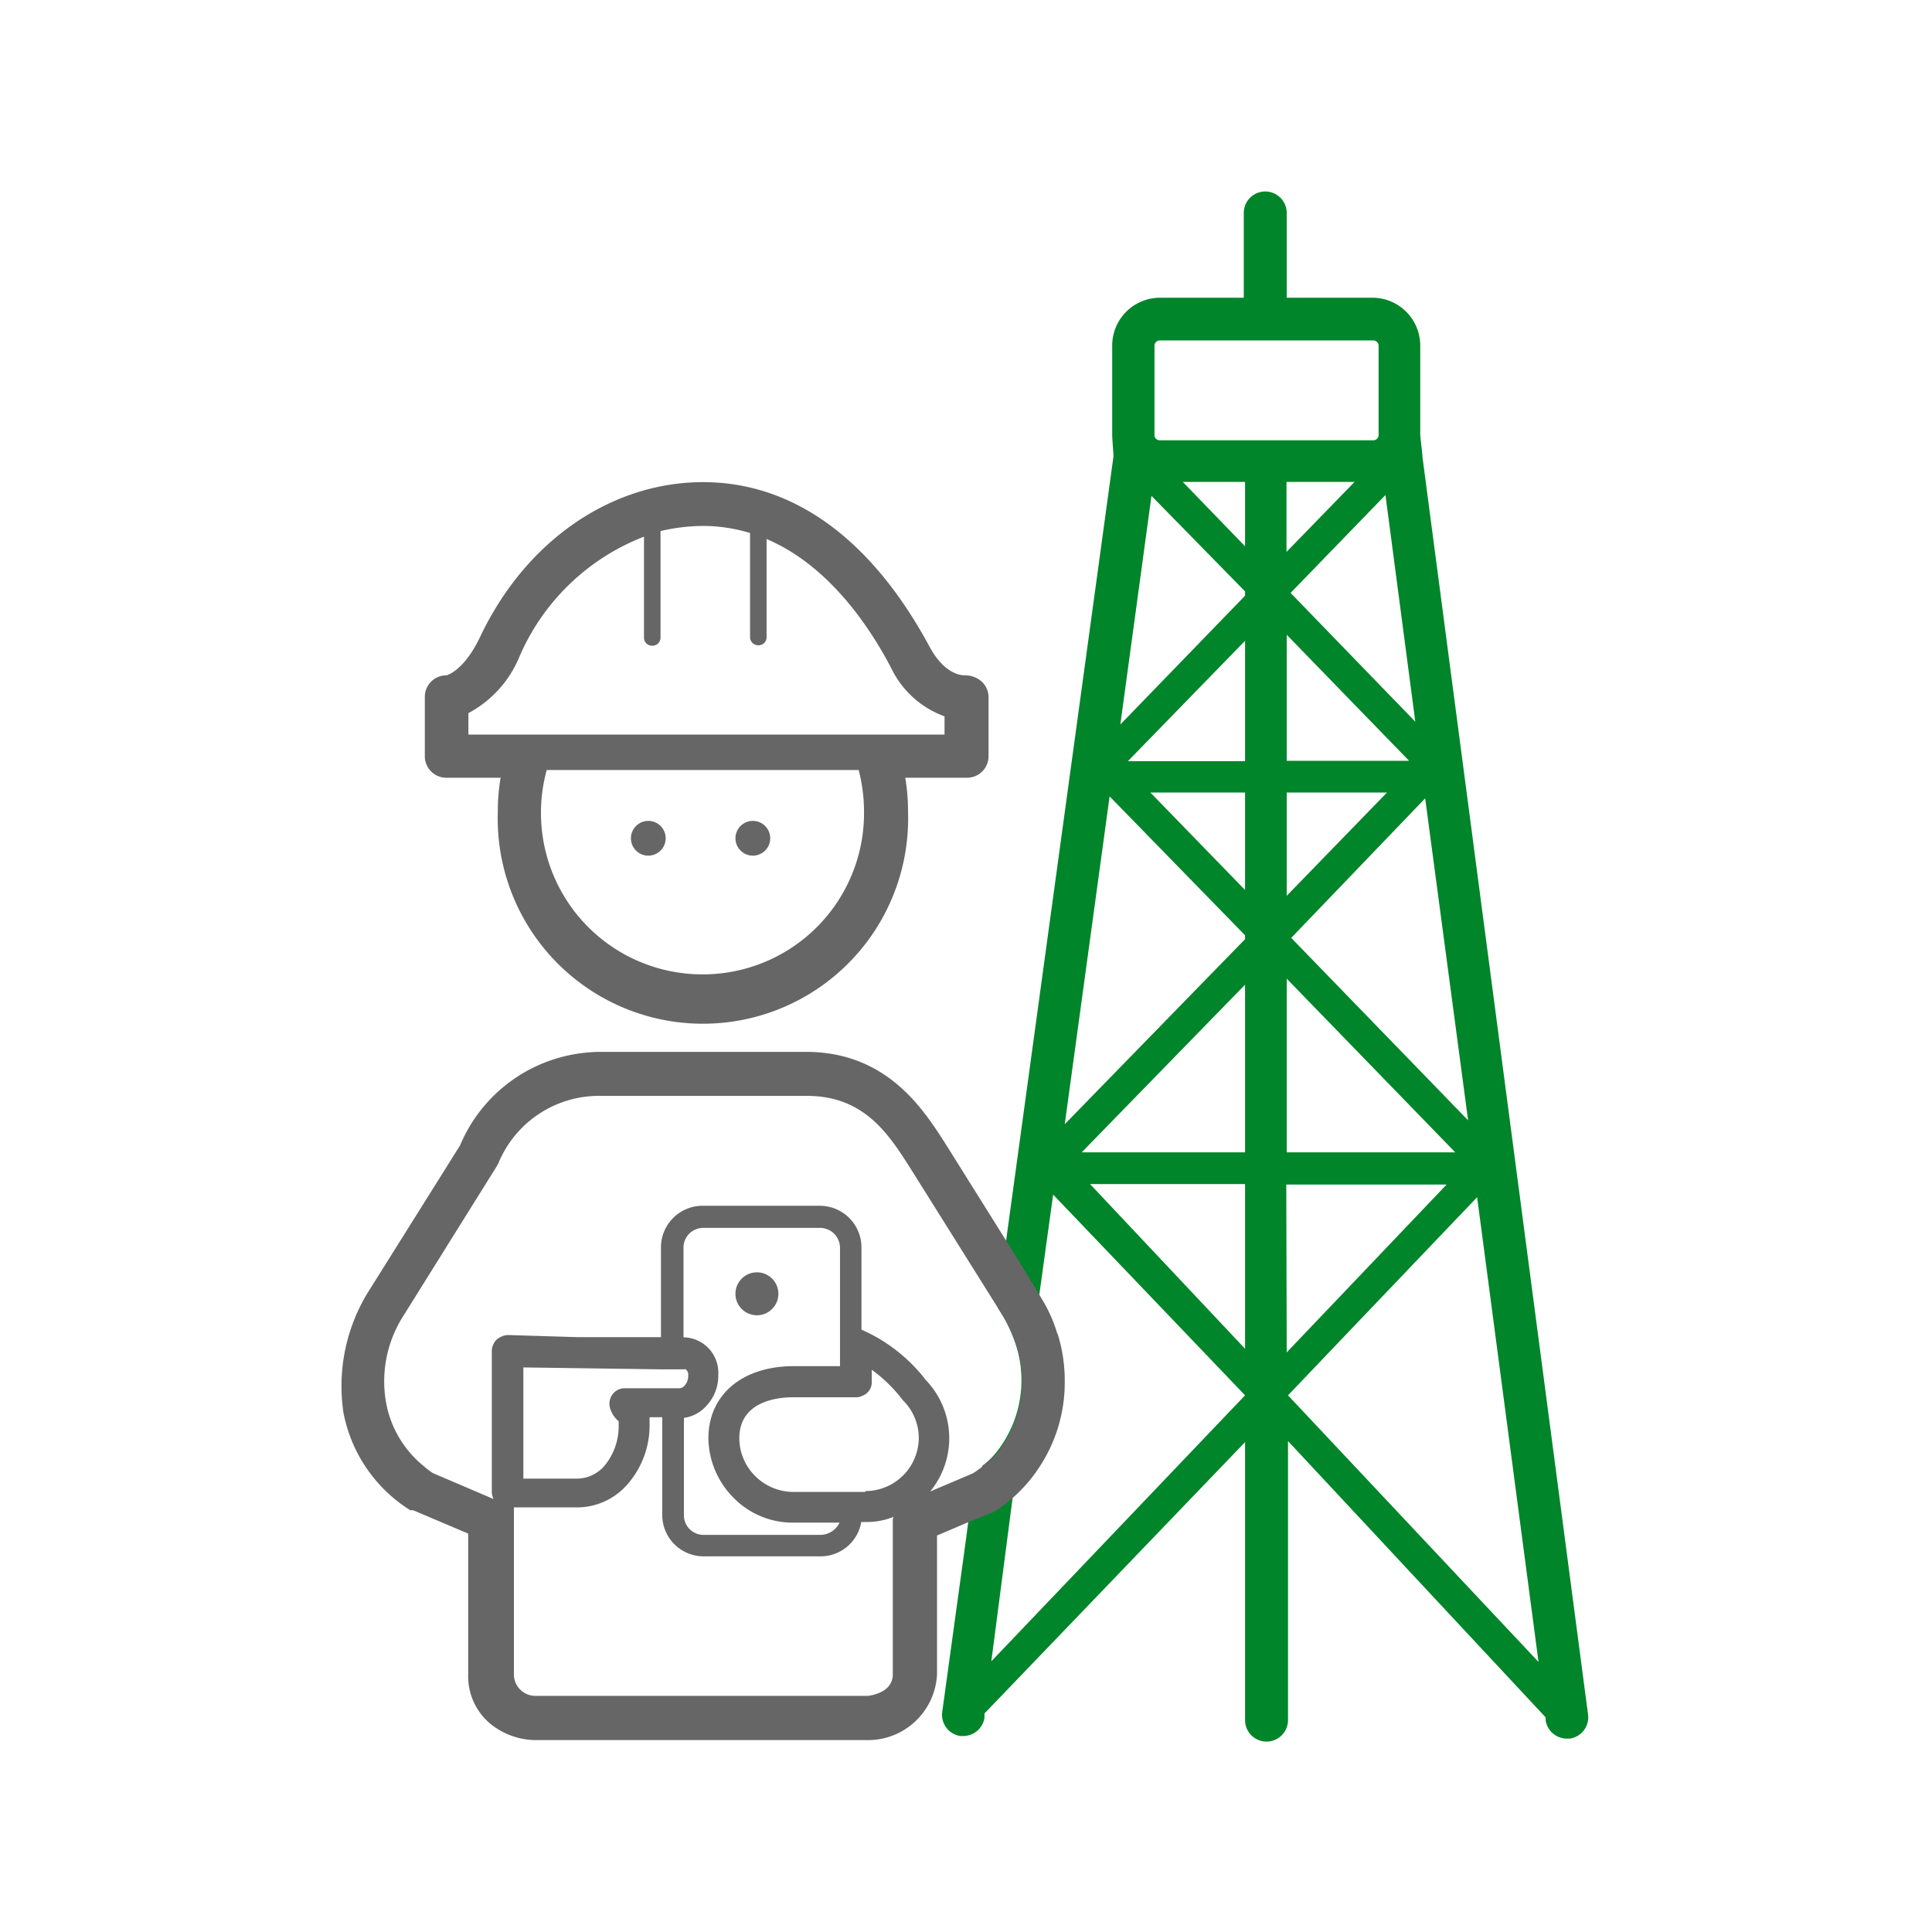
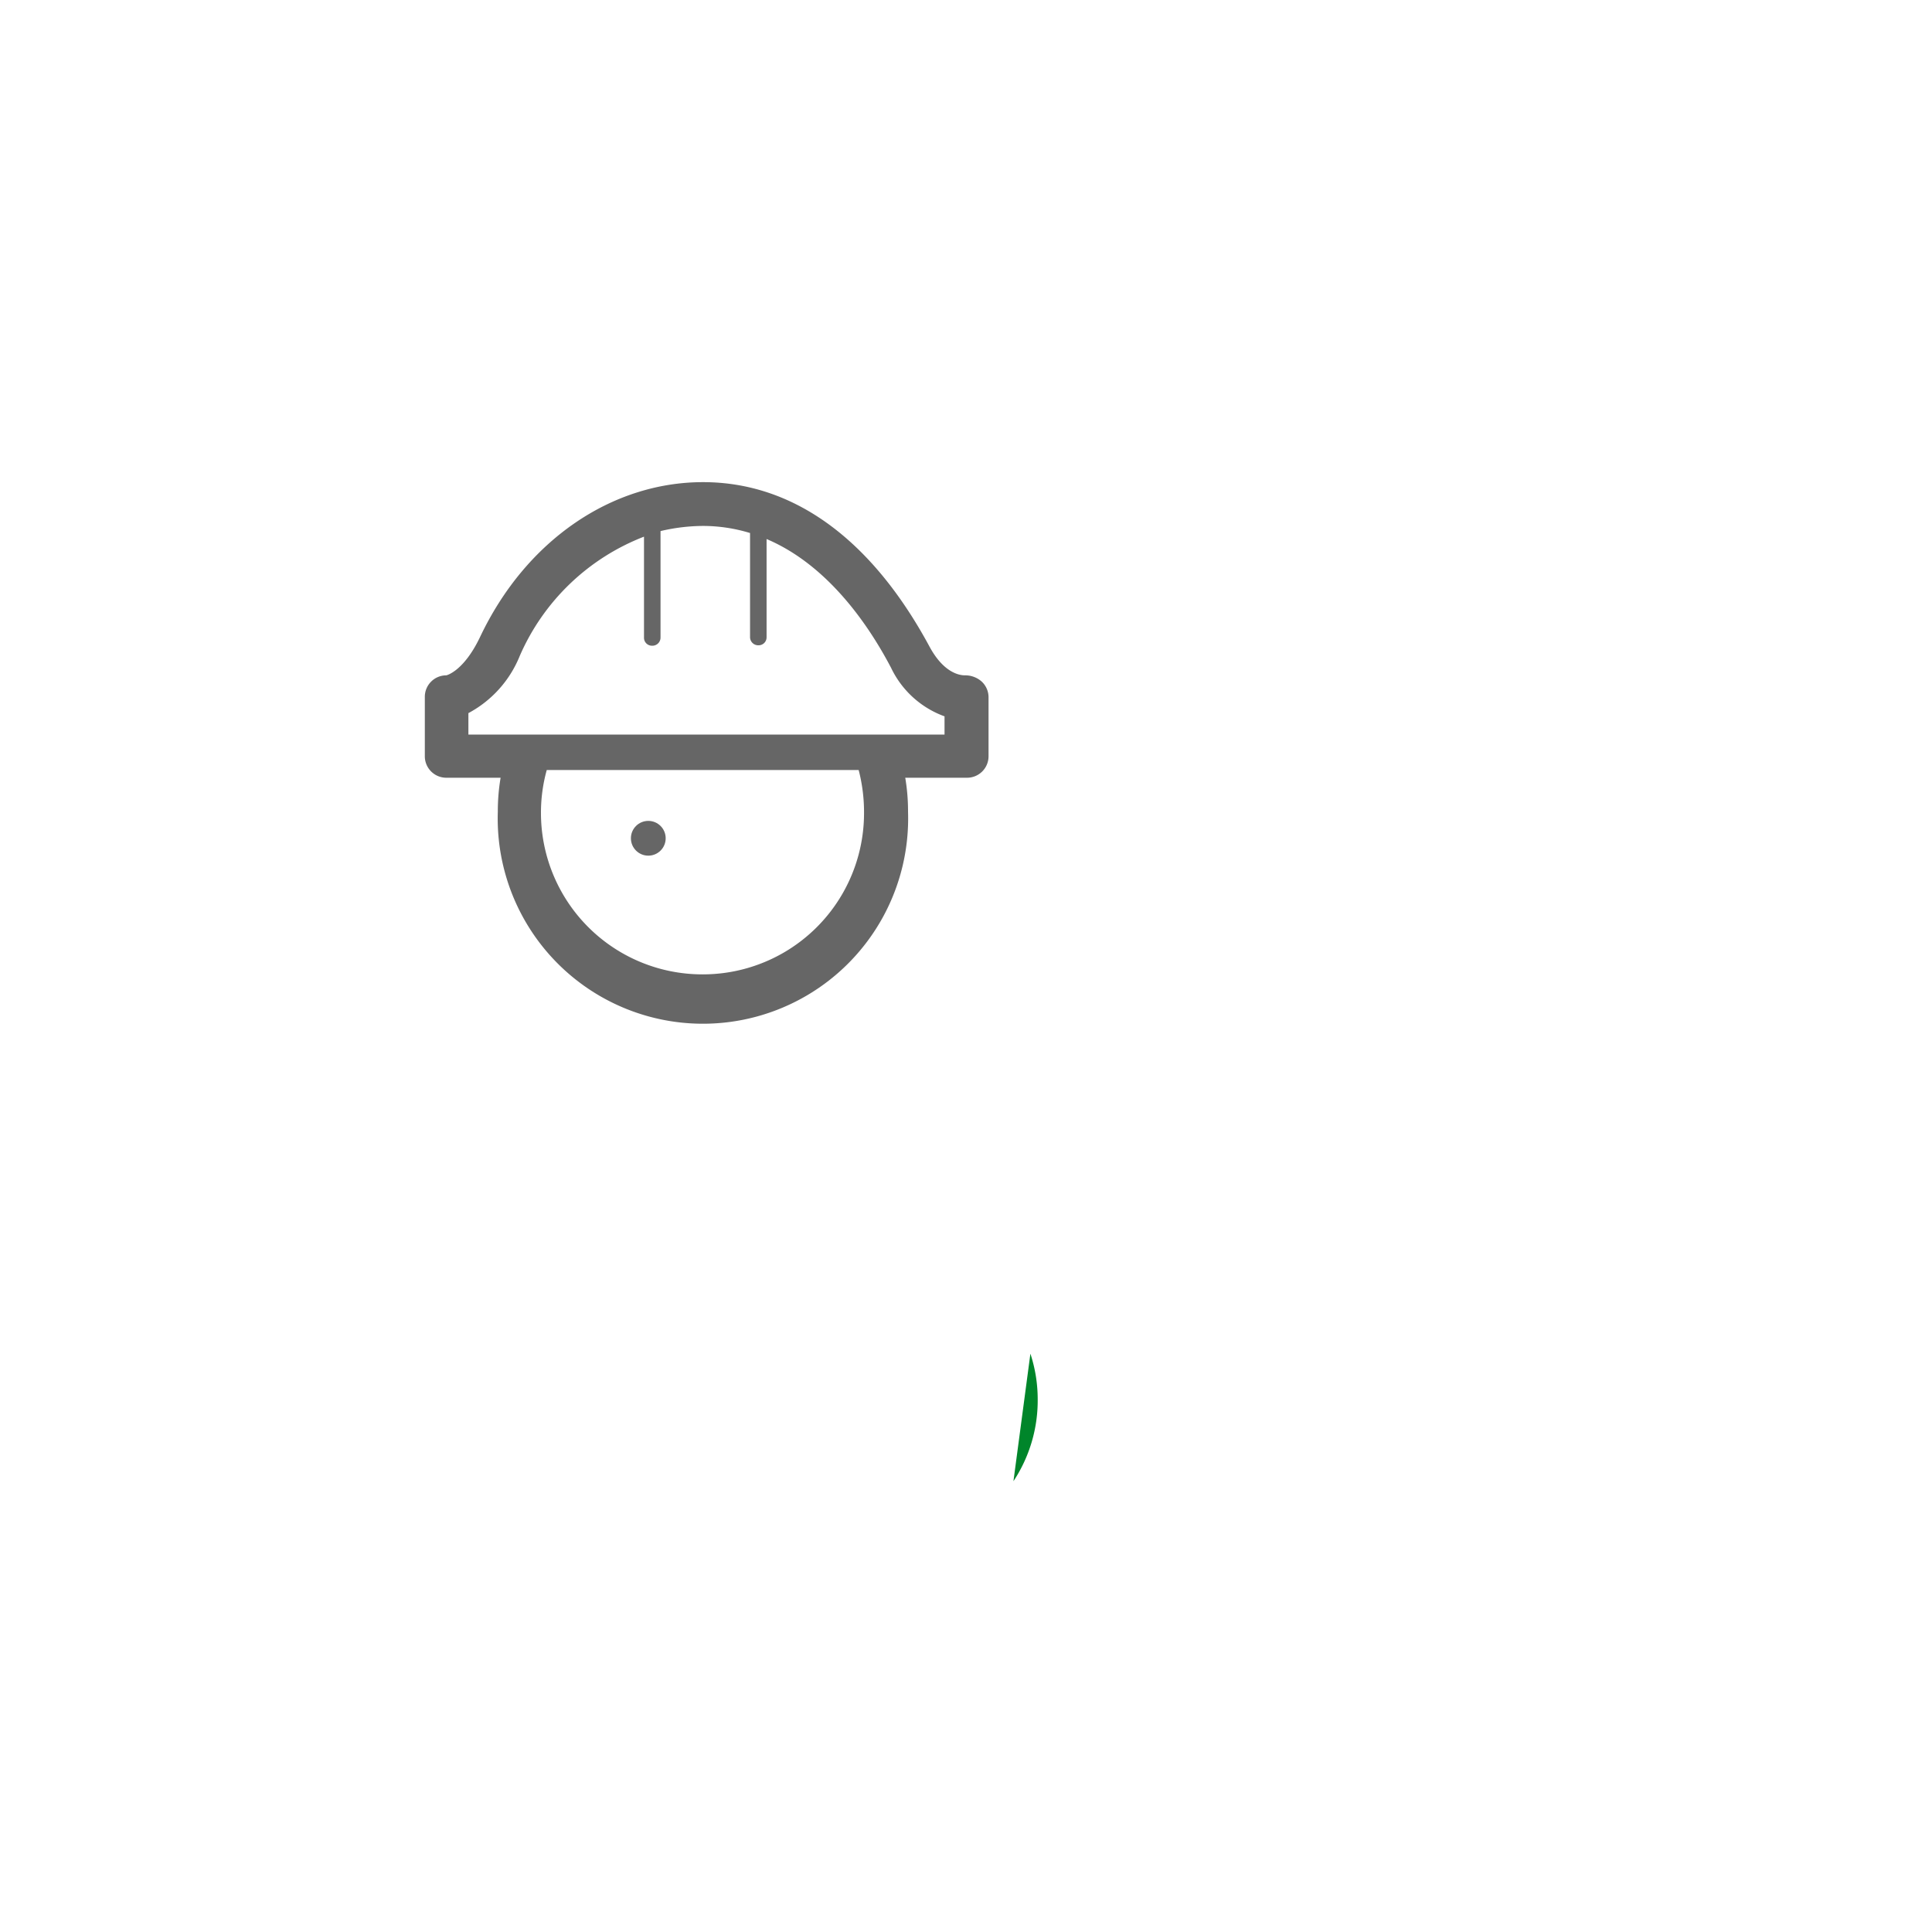
<svg xmlns="http://www.w3.org/2000/svg" viewBox="0 0 90 90">
  <defs>
    <style>.a56a7874-604b-49a9-8131-a07265971c90{fill:#00852a;}.f8d756c6-5322-49b9-8881-8391245abf74{fill:#666;}</style>
  </defs>
  <g id="ebdc4733-7785-422c-8ad8-32beca965007" data-name="Layer 2">
-     <path class="a56a7874-604b-49a9-8131-a07265971c90" d="M66.39,37.19l2,15-8.24-8.5Zm-1.78-.27-4.67,4.81V36.92Zm-4.67-1.48V29.57l5.7,5.87Zm7.85,18.24H59.94V45.59ZM65.93,33.62l-5.81-6,4.42-4.56Zm-6-7.91V22.45H63.1ZM58,62.83l-7.22-7.67H58Zm0-9.15H50.39L58,45.87Zm0-9.93L49.6,52.37,51.69,37.1,58,43.57Zm0-2.29-4.41-4.54H58Zm0-6H52.54L58,29.85Zm0-7.71-5.81,6,1.45-10.65L58,27.55Zm0-2.3-2.9-3H58Zm-4-4.94a.25.25,0,0,1-.22-.28v-4.1a.25.25,0,0,1,.22-.27H64a.25.25,0,0,1,.22.27v4.1a.25.25,0,0,1-.22.28Zm5.92,34.67h7.47L59.94,63ZM60,65l8.81-9.23,2.86,21.65Zm6.26-43.74c0-.18-.1-.86-.1-1.07v-4.1A2.23,2.23,0,0,0,64,13.87H59.94V9.92a1,1,0,1,0-2,0v3.95H54a2.23,2.23,0,0,0-2.19,2.24v4.1c0,.28.07,1,.06,1.05l-5,36.52-.39,2.82v0l0,.31.24.39a6.24,6.24,0,0,1,.48,1h0a5.39,5.39,0,0,1-.72,5.27,4.15,4.15,0,0,1-.69.7,4.7,4.7,0,0,1-.4.59l-.28,2-.1.77-1.12,8.14a1,1,0,0,0,.84,1.1h.13a1,1,0,0,0,1-.85l0-.2L58,67.18V80.13a1,1,0,0,0,2,0v-13L72,80l0,.13a1,1,0,0,0,1,.86h.13a1,1,0,0,0,.85-1.1ZM58,65,46.18,77.39l1-7.68v-.09l.12-.87.7-5.13v0l0-.25.4-2.95.66-4.77L58,65Z" />
    <path class="a56a7874-604b-49a9-8131-a07265971c90" d="M48.34,65.19A6.81,6.81,0,0,1,47.21,69L48,63.06A6.8,6.8,0,0,1,48.34,65.19Z" />
-     <path class="f8d756c6-5322-49b9-8881-8391245abf74" d="M34.18,69.78A3.85,3.85,0,0,0,37,70.93h0l2.11,0a1,1,0,0,1-.87.57H32.79a.91.91,0,0,1-.93-.88V66.05a1.69,1.69,0,0,0,1-.51,2.05,2.05,0,0,0,.6-1.49,1.65,1.65,0,0,0-1.54-1.75h-.08V58.1a.92.92,0,0,1,.93-.9H38.2a.93.93,0,0,1,.93.9v5.54h-2.2C34.54,63.66,33,65,33,67A4,4,0,0,0,34.18,69.78Zm-2.25-6a.31.31,0,0,1,.13.29.68.68,0,0,1-.2.51.39.39,0,0,1-.18.09H29.11a.69.69,0,0,0-.58.29.73.73,0,0,0-.11.64,1.28,1.28,0,0,0,.4.61v.25a2.88,2.88,0,0,1-.62,1.77,1.7,1.7,0,0,1-1.28.65h0l-2.54,0,0-5.18,6.45.09,1,0Zm17.33-1.63v0a6.71,6.71,0,0,0-.76-1.69,1,1,0,0,0-.08-.14L47.62,59v0l-.74-1.19-2.83-4.52C43,51.65,41.31,49,37.54,49H28a7.23,7.23,0,0,0-1.06.08,7.1,7.1,0,0,0-5.51,4.28l-4.32,6.89A8.36,8.36,0,0,0,16,65.81s0,0,0,0a6.88,6.88,0,0,0,3.11,4.54l.05,0,.08,0,2.57,1.09V78a2.87,2.87,0,0,0,1.07,2.33,3.4,3.4,0,0,0,2,.73H40.53A3.22,3.22,0,0,0,43.65,78V71.53l1.43-.61,1-.4h0l.17-.07.15-.08a7,7,0,0,0,2-2,7.15,7.15,0,0,0,1.2-4A7.23,7.23,0,0,0,49.26,62.11Zm-7.67,8.74V78c0,.89-1.13,1-1.17,1H24.94a1,1,0,0,1-1-1V70.22l3,0h0a3.12,3.12,0,0,0,2.37-1.17,4.16,4.16,0,0,0,.95-2.69v-.34h.59V70.6a1.93,1.93,0,0,0,2,1.9H38.2a1.92,1.92,0,0,0,1.92-1.6h.2a3.35,3.35,0,0,0,1.31-.24A.31.31,0,0,0,41.59,70.85Zm-1.28-1.39H39.13l-2.17,0h0a2.53,2.53,0,0,1-1.77-.73A2.49,2.49,0,0,1,34.44,67c0-1.71,1.75-1.91,2.49-1.91l2.2,0h.75a.53.53,0,0,0,.27-.06.67.67,0,0,0,.46-.65v-.57a6.8,6.8,0,0,1,1.45,1.42A2.46,2.46,0,0,1,42.8,67,2.49,2.49,0,0,1,40.31,69.46Zm5.45-1.18a4.73,4.73,0,0,1-.43.31l-2,.85a3.91,3.91,0,0,0-.2-5.19,7.68,7.68,0,0,0-3-2.35V58.1a1.94,1.94,0,0,0-1.95-1.93H32.79a1.94,1.94,0,0,0-2,1.93v4.19l-3.87,0-3.28-.1a.9.9,0,0,0-.51.22.77.77,0,0,0-.22.51l0,6.61a.84.84,0,0,0,.08.3l-2.83-1.21a3.68,3.68,0,0,1-.44-.34A4.93,4.93,0,0,1,18,65.42a5.66,5.66,0,0,1,.77-4.09l4.37-7,.08-.15A5.07,5.07,0,0,1,28,51.05h9.59c2.65,0,3.79,1.76,4.78,3.31l4.13,6.59.24.39a6.24,6.24,0,0,1,.48,1h0a5.39,5.39,0,0,1-.72,5.27A4.15,4.15,0,0,1,45.76,68.28Z" />
    <path class="f8d756c6-5322-49b9-8881-8391245abf74" d="M45.72,31.74a1.15,1.15,0,0,0-.76-.28c-.13,0-.93,0-1.65-1.32-2.69-5-6.33-7.68-10.56-7.68s-8.24,2.68-10.39,7.22c-.77,1.61-1.57,1.78-1.57,1.78a1,1,0,0,0-1,1v2.77a1,1,0,0,0,1,1h2.53a9.39,9.39,0,0,0-.13,1.59,9.56,9.56,0,1,0,19.11,0,9.39,9.39,0,0,0-.13-1.59h2.88a1,1,0,0,0,1-1V32.48A1,1,0,0,0,45.72,31.74Zm-13,13.65a7.52,7.52,0,0,1-7.52-7.52,7.41,7.41,0,0,1,.27-2H40a7.81,7.81,0,0,1,.25,2A7.51,7.51,0,0,1,32.75,45.39ZM44,34.22H21.82v-1a5.24,5.24,0,0,0,2.39-2.66A10.4,10.4,0,0,1,30,25v4.7a.37.37,0,0,0,.37.38.38.38,0,0,0,.4-.38V24.74a8.76,8.76,0,0,1,2-.24,7.53,7.53,0,0,1,2.17.33v4.85a.38.38,0,0,0,.39.38.37.37,0,0,0,.38-.38V25.11h0c2.69,1.14,4.61,3.73,5.8,6A4.43,4.43,0,0,0,44,33.37Z" />
-     <path class="f8d756c6-5322-49b9-8881-8391245abf74" d="M35.26,59.27a1,1,0,1,0,1,1A1,1,0,0,0,35.26,59.27Z" />
    <circle class="f8d756c6-5322-49b9-8881-8391245abf74" cx="30.2" cy="39.05" r="0.81" />
-     <circle class="f8d756c6-5322-49b9-8881-8391245abf74" cx="35.07" cy="39.05" r="0.81" />
  </g>
</svg>